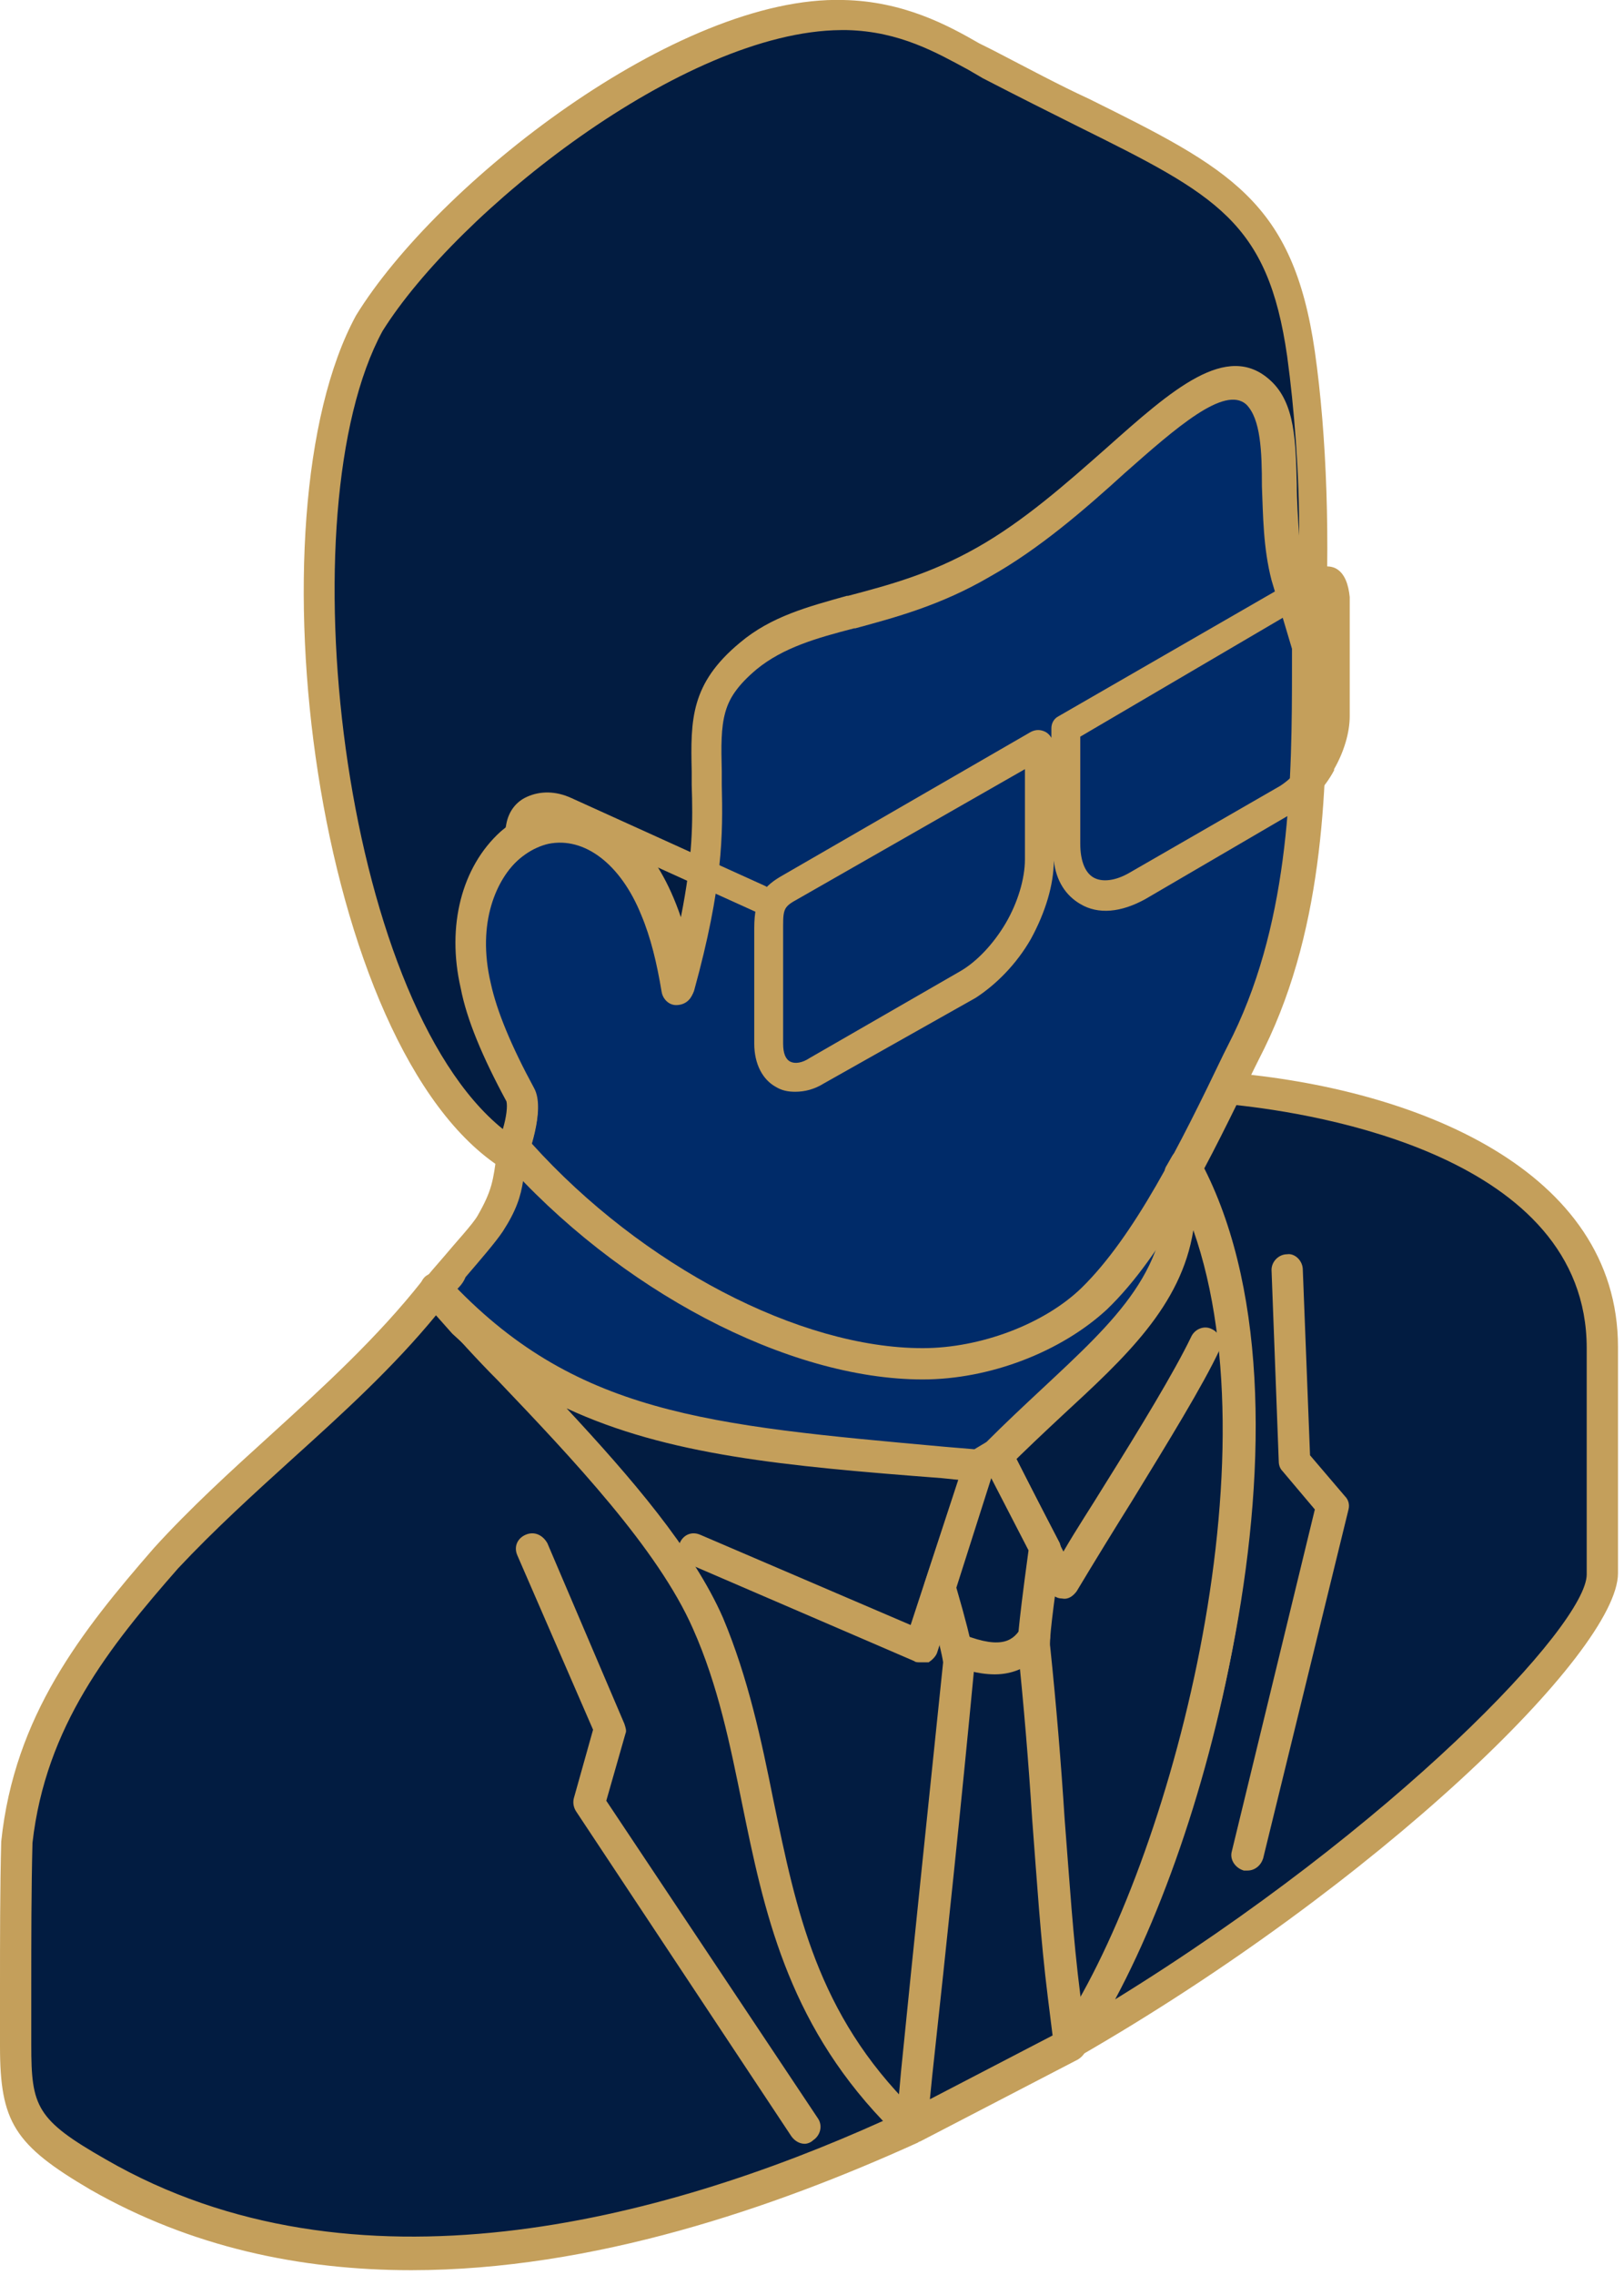
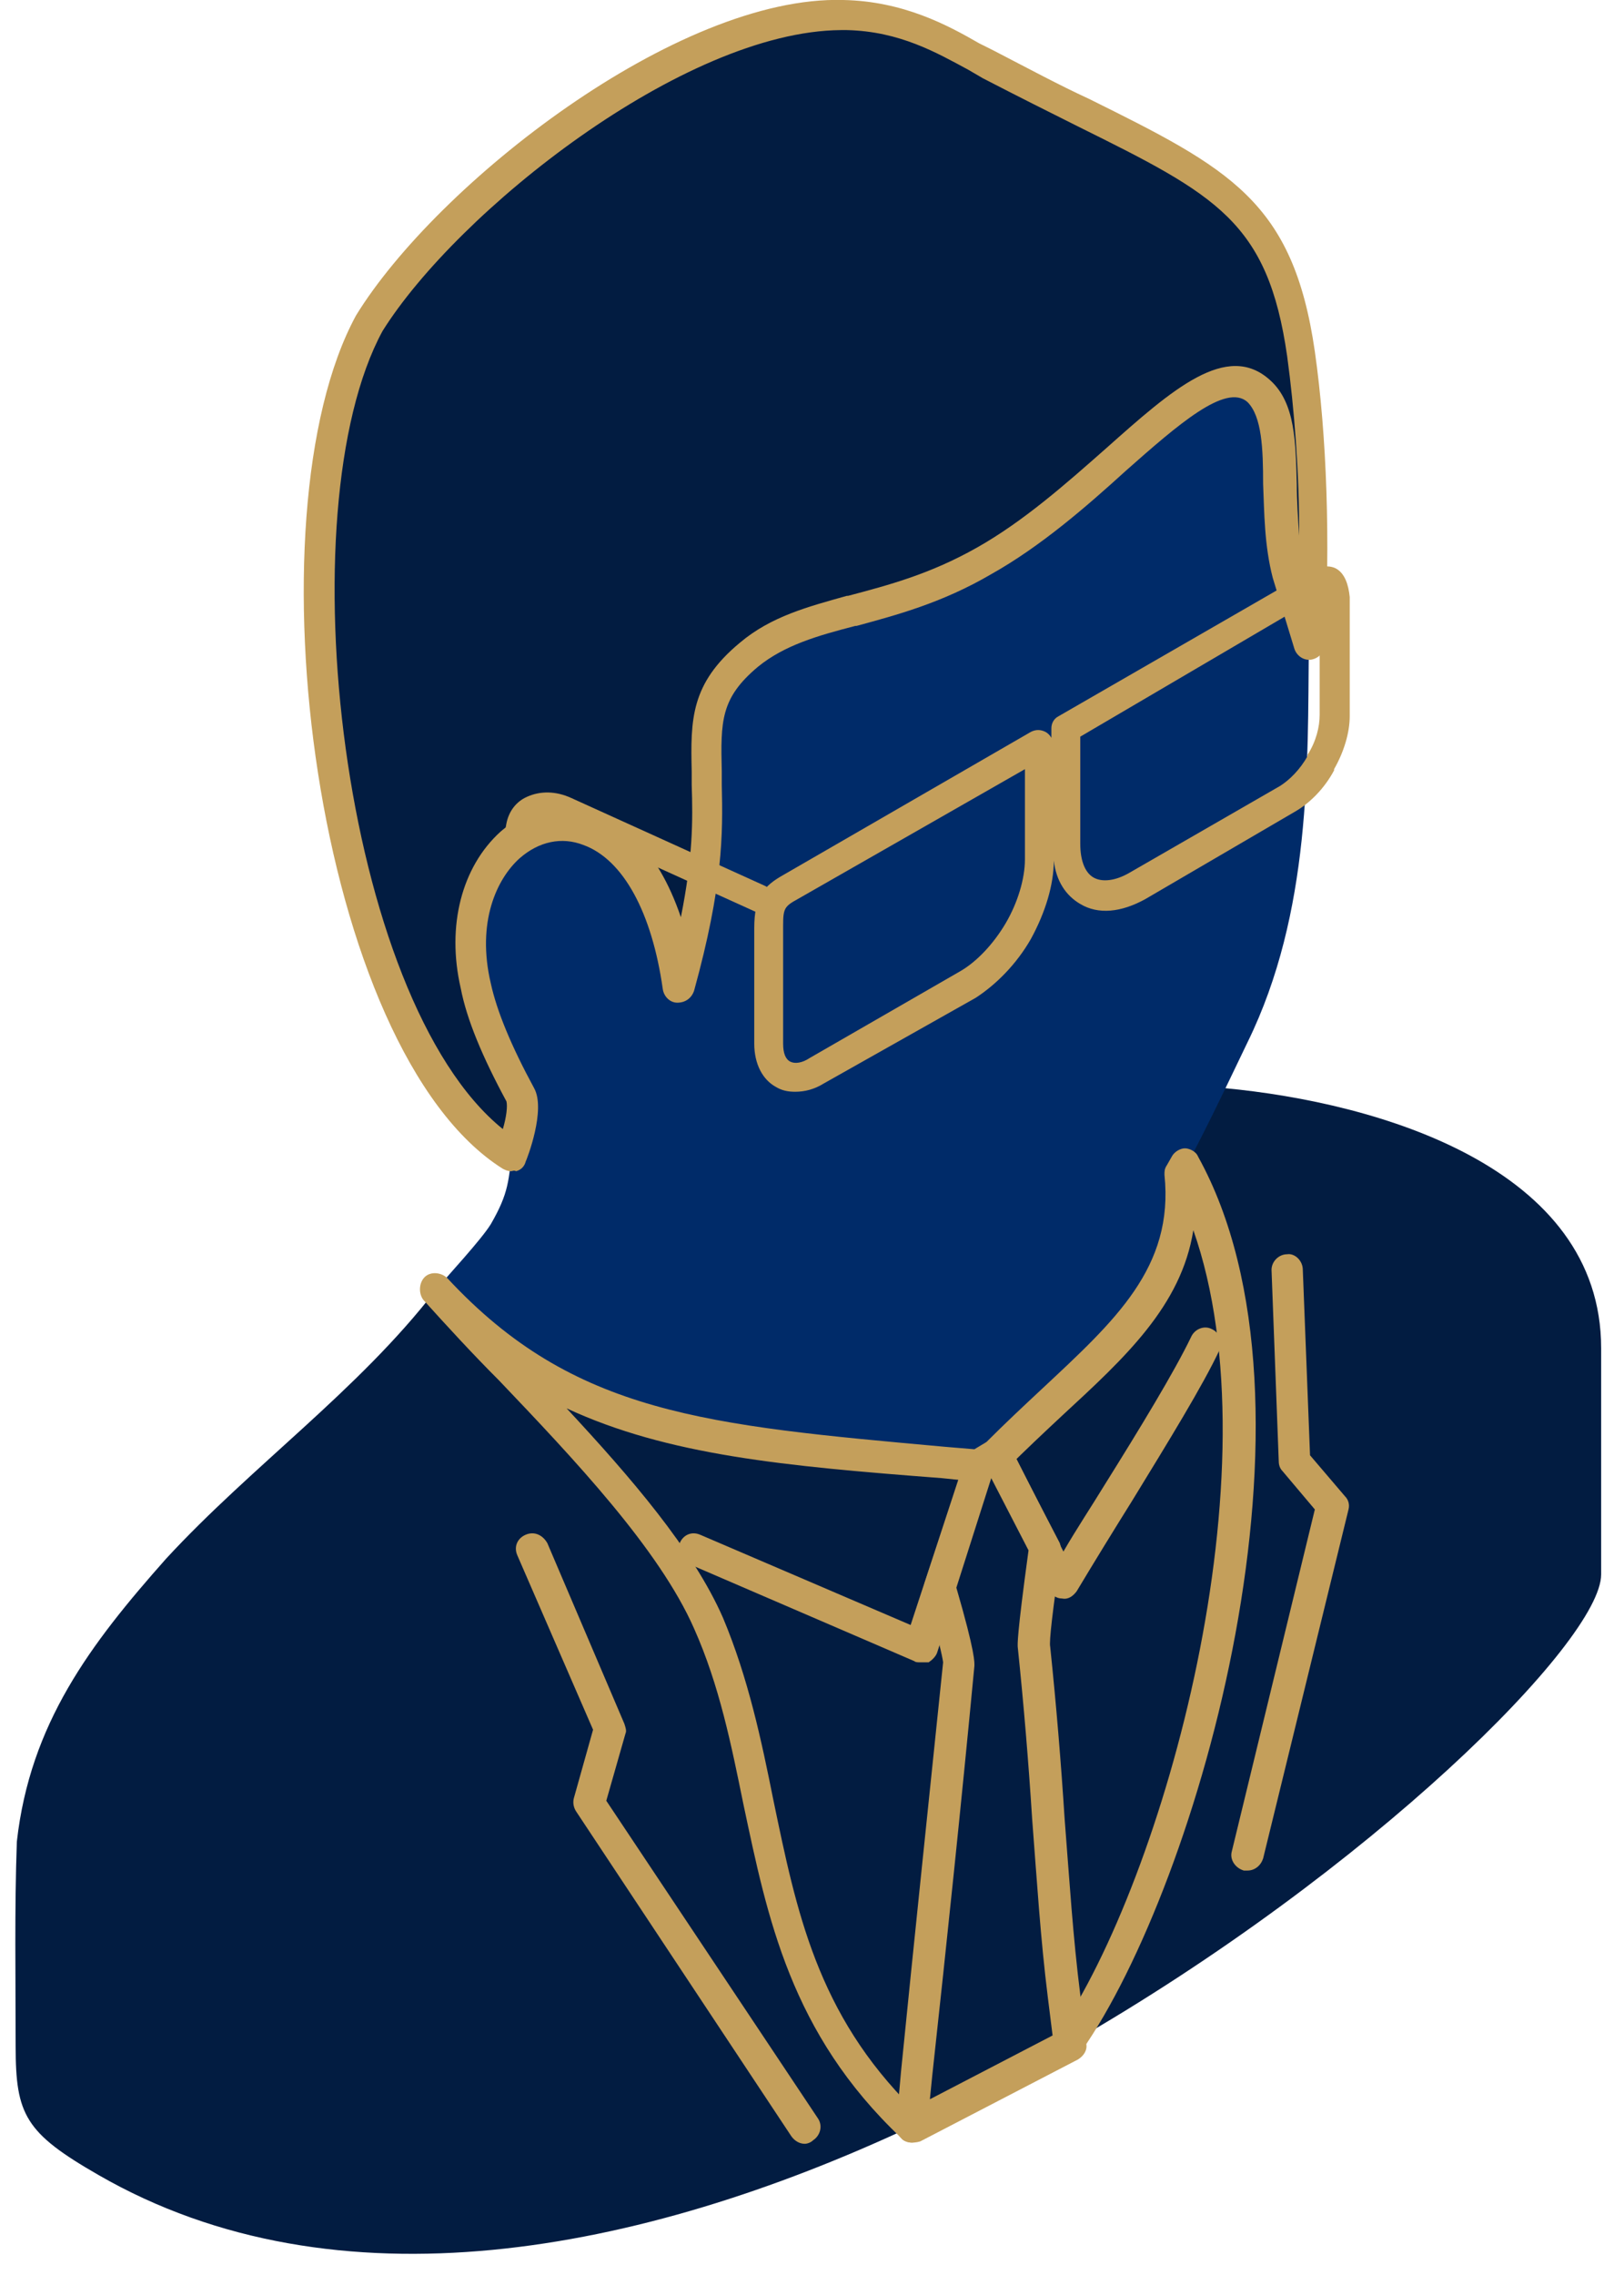
<svg xmlns="http://www.w3.org/2000/svg" width="135" height="189" viewBox="0 0 135 189" fill="none">
  <path fill-rule="evenodd" clip-rule="evenodd" d="M58.9 134.9C64.9 148.7 62 163.8 75.7 176.7C53.2 187.2 28 192.1 8.2 180.7C2.1 177.2 1.3 175.7 1.3 170C1.3 164.4 1.2 158.6 1.4 153C2.5 143.2 7.5 136.6 13.8 129.5C20.9 121.8 29.8 115.5 36.2 107.2C43.3 115.3 54.9 125.7 58.9 134.9ZM36.9 107.9L36.3 107.3C36.5 107.5 36.7 107.7 36.9 107.9ZM133.1 130.8V112C133.1 97 114.6 91.6 101.8 90.4C100.7 92.6 99.6 94.8 98.5 96.9C108.5 114.9 99.9 153.5 88.9 169.8C114 155.4 133.1 136.3 133.1 130.8Z" fill="#021C41" />
-   <path fill-rule="evenodd" clip-rule="evenodd" d="M100 97C109.1 114.5 102.3 148.2 92.7 166.1C115.9 151.8 131.9 135 131.9 130.8V112C131.9 96 109.3 92.5 102.7 91.8C101.8 93.6 100.9 95.3 100 97ZM88.9 171.2C88.5 171.2 88.2 171 87.9 170.8C87.5 170.3 87.4 169.7 87.8 169.1C98.5 153.3 107.1 115 97.4 97.6C97.2 97.2 97.2 96.8 97.4 96.3C98.5 94.2 99.6 92 100.7 89.8C101 89.3 101.5 89.1 102 89.1C117.7 90.4 134.5 97.2 134.5 111.9V130.7C134.5 137.2 114.5 156.6 89.6 170.9C89.3 171.1 89.1 171.2 88.9 171.2ZM36.3 109.2C32.7 113.6 28.4 117.5 24.3 121.2C21.1 124.1 17.8 127.1 14.8 130.3C9.1 136.8 3.8 143.4 2.7 153.1C2.6 157 2.6 161.1 2.6 165.1V169.9C2.6 175 3 176.1 8.8 179.4C29.4 191.3 55 184.5 73.4 176.2C65.4 167.8 63.5 158.7 61.7 149.9C60.7 145 59.7 140 57.6 135.3C54.7 128.7 47.6 121.2 41.4 114.7C39.6 112.9 37.9 111 36.3 109.2ZM34.2 188.6C25 188.6 15.9 186.7 7.5 181.9C1.2 178.2 0 176.3 0 170V165.2C0 161.2 0 157 0.1 153C1.2 142.5 6.8 135.5 12.8 128.6C15.8 125.3 19.2 122.2 22.4 119.3C26.8 115.3 31.4 111.1 35.1 106.4C35.3 106.1 35.7 105.9 36.1 105.9C36.4 105.9 36.8 106 37.1 106.3C37.1 106.3 37.1 106.3 37.1 106.4L37.7 107C37.8 107.1 37.8 107.2 37.9 107.3C39.6 109.2 41.4 111 43.3 113C49.7 119.7 57 127.3 60.1 134.3C62.2 139.3 63.3 144.5 64.3 149.5C66.2 158.8 68 167.7 76.6 175.8C76.9 176.1 77.1 176.5 77 177C76.9 177.4 76.6 177.8 76.3 178C64.4 183.4 49.3 188.6 34.2 188.6Z" fill="#C49F5B" />
  <path fill-rule="evenodd" clip-rule="evenodd" d="M36.2 107.2C37.2 106 40 103 40.8 101.7C42.3 99.1 42.3 98.1 42.6 95.1C55.7 110.2 86.4 119.1 98.2 97.6C101.5 105.6 92 120.9 79.8 125.5C70.8 128.8 57.2 126.8 50.3 120.4L38.6 109.8L36.2 107.2Z" fill="#002B69" />
-   <path fill-rule="evenodd" clip-rule="evenodd" d="M37.9 107.2L39.4 108.9L51 119.5C57.4 125.3 70.5 127.5 79.2 124.3C86 121.8 92.7 115.2 95.8 108C96.9 105.5 97.4 103.1 97.4 101.1C93.1 107.1 86.8 110.7 79 111.5C67.1 112.8 52.6 107.2 43.5 98C43.3 99.4 42.9 100.6 41.8 102.3C41.2 103.2 39.9 104.7 38.7 106.1C38.5 106.6 38.2 106.9 37.9 107.2ZM70.1 128.4C62.3 128.4 54.2 125.8 49.3 121.5L37.6 110.8L35.2 108.1C34.8 107.6 34.8 106.9 35.2 106.4C35.6 105.9 36.2 105.2 36.9 104.4C37.9 103.2 39.3 101.7 39.7 101C40.9 98.9 41 98.1 41.3 95.8L41.4 94.9C41.5 94.4 41.8 93.9 42.3 93.8C42.8 93.6 43.3 93.8 43.7 94.2C52.1 104 67 110.1 79 108.9C87.1 108.1 93.3 103.9 97.2 97C97.5 96.6 97.9 96.2 98.4 96.3C98.9 96.3 99.4 96.6 99.5 97.1C100.8 100.2 100.4 104.4 98.5 109C95.1 116.8 87.9 123.9 80.4 126.7C77.2 127.9 73.7 128.4 70.1 128.4Z" fill="#C49F5B" />
  <path fill-rule="evenodd" clip-rule="evenodd" d="M90.9 107.9C95.9 103.2 99.9 94.5 103.7 86.6C109 75.8 108.7 63.6 108.8 53.7L107 47.8C106.3 45.4 106.3 42.8 106.3 40.3C106.2 37.1 106.2 34.1 104.5 32.6C101.8 30.2 97.6 33.9 92.7 38.2C89.3 41.2 85.7 44.4 81.7 46.7C77.7 49 74.1 50 70.7 50.9C67.4 51.8 64.5 52.6 62.2 54.6C58.5 57.7 58.6 60.3 58.7 64.7C58.7 68.9 59 73.1 56.4 82C56.1 79.7 55.6 77.4 54.7 75.3C50 64 38.9 68 39.1 78.7C39.1 79.8 39.3 80.9 39.5 82C40.2 85 41.9 88.5 43.2 91C43.7 91.9 43.1 94.1 42.7 95.3C52.1 106 65.8 113.3 76.8 113.3C81.6 113.3 87.3 111.3 90.9 107.9Z" fill="#002B69" />
-   <path fill-rule="evenodd" clip-rule="evenodd" d="M44.2 95C53.4 105.2 66.5 112 76.7 112C81.5 112 86.8 110 89.9 107C94.3 102.7 98.1 95.1 101.7 87.6L102.5 86C107.3 76.1 107.4 64.6 107.4 55.4V53.9L105.7 48.2C105 45.5 105 42.8 104.9 40.4C104.9 37.5 104.8 34.8 103.6 33.6C101.8 32 97.8 35.5 93.5 39.3C90.2 42.3 86.4 45.6 82.3 47.9C78.2 50.3 74.4 51.3 71.1 52.2H71C67.9 53 65.1 53.8 62.9 55.6C59.8 58.2 59.8 60.1 59.9 64.3V65.4C60 69.5 60 73.8 57.6 82.5C57.4 83.1 56.9 83.5 56.2 83.5C55.6 83.5 55.1 83 55 82.4C54.6 80 54.1 77.9 53.3 76C51.6 71.8 48.6 69.5 45.6 70.1C43 70.7 40.2 73.6 40.3 78.9C40.3 79.9 40.4 80.9 40.7 81.9C41.2 84.2 42.4 87.1 44.3 90.6C44.9 91.3 44.8 92.8 44.2 95ZM76.7 114.6C65.5 114.6 51.4 107.2 41.7 96.2C41.4 95.8 41.3 95.4 41.4 94.9C42 93.1 42.1 91.9 42 91.6C40 87.9 38.7 84.8 38.2 82.2C37.9 81 37.8 79.9 37.8 78.7C37.7 73 40.7 68.3 45.2 67.4C48.6 66.7 53.2 68.3 55.9 74.8C56.1 75.3 56.3 75.8 56.4 76.3C57.4 71.3 57.4 68.3 57.4 65.3V64.2C57.3 59.9 57.3 56.9 61.4 53.5C64 51.3 67.1 50.5 70.3 49.6H70.4C73.8 48.7 77.2 47.8 81.1 45.6C85 43.4 88.5 40.3 91.9 37.3C97.3 32.5 101.9 28.4 105.5 31.7C107.6 33.6 107.6 36.9 107.7 40.3C107.7 42.7 107.8 45.1 108.4 47.4L110.2 53.2C110.3 53.3 110.3 53.5 110.3 53.6V55.3C110.3 64.8 110.2 76.7 105.1 87.1L104.3 88.7C100.6 96.3 96.8 104.2 92 108.8C88.2 112.3 82.3 114.6 76.7 114.6C76.8 114.6 76.8 114.6 76.7 114.6Z" fill="#C49F5B" />
  <path fill-rule="evenodd" clip-rule="evenodd" d="M30.7 26.8C22 42.8 27.5 86.4 42.5 95.9C42.8 95.1 43.8 91.9 43.2 90.9C41.8 88.4 40.2 84.9 39.5 81.9C36.2 67.5 53.4 60.7 56.4 81.9C59 72.9 58.7 68.8 58.7 64.6C58.6 60.2 58.5 57.6 62.2 54.5C64.6 52.5 67.5 51.7 70.7 50.8C74.1 49.9 77.7 48.9 81.7 46.6C85.7 44.3 89.3 41 92.7 38.1C97.6 33.7 101.8 30 104.5 32.5C106.1 34 106.2 37 106.3 40.2C106.3 42.7 106.4 45.3 107 47.7L108.8 53.6C109.3 45.8 109.1 36.8 108 29.5C105.9 15.2 99.6 14.7 82 5.4C79.2 3.9 75.6 1.5 70.1 1.3C56.9 0.9 37.2 16.3 30.7 26.8Z" fill="#021C41" />
  <path fill-rule="evenodd" clip-rule="evenodd" d="M31.8 27.5C23.7 42.4 28.4 83 41.8 93.8C42.1 92.8 42.2 91.9 42.1 91.5C40.1 87.8 38.8 84.7 38.3 82.1C37.1 76.9 38.4 72 41.6 69.1C43.9 67.1 46.8 66.5 49.5 67.5C51.5 68.2 54.6 70.3 56.6 76.2C57.6 71.2 57.6 68.2 57.5 65.2V64.1C57.4 59.8 57.4 56.8 61.5 53.4C64.1 51.2 67.2 50.4 70.4 49.5H70.5C73.9 48.6 77.3 47.7 81.2 45.5C85.1 43.3 88.6 40.2 92 37.2C97.4 32.4 102 28.3 105.6 31.6C107.7 33.5 107.7 36.8 107.8 40.2C107.8 41.6 107.9 43.1 108 44.5C108 39.2 107.6 34 107 29.6C105.4 18.4 101.1 16.2 89.6 10.5C87.2 9.3 84.6 8 81.7 6.5L80.5 5.8C77.9 4.4 74.8 2.6 70.4 2.5C70.2 2.5 70.1 2.5 69.9 2.5C56.8 2.6 38 17.6 31.8 27.5ZM42.5 97.3C42.2 97.3 42 97.2 41.8 97.1C26.2 87.3 20.5 42.9 29.6 26.2C36.3 15.3 56.3 -0.4 70.1 0C75.1 0.1 78.8 2.1 81.4 3.6L82.6 4.2C85.5 5.7 88.1 7.1 90.5 8.2C102.2 14 107.5 16.7 109.3 29.2C110.3 36.2 110.6 45.1 110.1 53.6C110.1 54.2 109.6 54.7 109 54.8C108.4 54.9 107.8 54.5 107.6 53.9L105.8 48C105.1 45.3 105.1 42.6 105 40.2C105 37.3 104.9 34.6 103.7 33.4C101.9 31.8 97.9 35.3 93.6 39.1C90.3 42.1 86.5 45.4 82.4 47.7C78.3 50.1 74.5 51.1 71.2 52H71.1C68 52.8 65.2 53.6 63 55.4C59.9 58 59.9 59.9 60 64.1V65.2C60.1 69.3 60.1 73.6 57.7 82.3C57.5 82.9 57 83.3 56.3 83.3C55.7 83.3 55.2 82.8 55.1 82.2C54.2 75.8 51.8 71.4 48.5 70.2C46.7 69.5 44.8 69.9 43.2 71.3C41.3 73 39.6 76.6 40.8 81.7C41.3 84 42.5 86.9 44.4 90.4C45.4 92.2 43.8 96.3 43.7 96.5C43.6 96.9 43.3 97.2 42.9 97.3C42.7 97.2 42.6 97.3 42.5 97.3Z" fill="#C49F5B" />
  <path fill-rule="evenodd" clip-rule="evenodd" d="M81.4 121.9C59.6 119.9 47.6 119.4 36.2 107.3C43.3 115.4 54.9 125.8 58.9 135C64.9 148.8 62 163.9 75.7 176.8L88.8 169.9C99 155.3 109.1 116.2 98.4 97L98 97.7C99.1 108 90.8 113 82.8 121L81.4 121.9Z" fill="#021C41" />
  <path fill-rule="evenodd" clip-rule="evenodd" d="M47.1 117C52.4 122.7 57.6 128.7 60.1 134.4C62.2 139.4 63.3 144.6 64.3 149.6C66.2 158.7 67.9 167.3 75.9 175.2L87.9 169C96.8 156 106.2 122.1 99.2 102.2C98.2 108.5 93.5 112.8 88.3 117.6C86.8 119 85.2 120.5 83.7 122C83.6 122.1 83.5 122.2 83.4 122.2L82 123C81.8 123.1 81.5 123.2 81.2 123.1L78.3 122.8C65.2 121.8 55.5 120.9 47.1 117ZM75.8 178C75.5 178 75.1 177.9 74.9 177.6C65.7 168.9 63.8 159.3 61.8 149.9C60.8 145 59.8 140 57.7 135.3C54.8 128.7 47.7 121.2 41.5 114.7C39.2 112.4 37.1 110.1 35.2 108C34.8 107.5 34.8 106.6 35.3 106.1C35.8 105.6 36.7 105.7 37.2 106.2C47.7 117.5 58.7 118.4 78.6 120.2L81 120.4L82 119.8C83.6 118.2 85.1 116.8 86.6 115.4C92.7 109.7 97.6 105.3 96.8 97.6C96.8 97.3 96.8 97.1 97 96.8L97.4 96.1C97.6 95.7 98.1 95.4 98.5 95.4C98.8 95.4 99.4 95.6 99.6 96.1C111 116.7 99.7 156.4 89.9 170.4C89.8 170.5 89.6 170.7 89.4 170.8L76.3 177.6C76.2 178 75.9 178 75.8 178Z" fill="#C49F5B" />
  <path fill-rule="evenodd" clip-rule="evenodd" d="M76.5 138.1C76.3 138.1 76.1 138.1 76 138L57.2 129.9C56.5 129.6 56.2 128.8 56.5 128.2C56.8 127.5 57.5 127.2 58.2 127.5L75.7 135L79.9 122.2C80.1 121.5 80.9 121.1 81.5 121.4C81.7 121.5 81.9 121.6 82 121.7C82 121.3 82.3 120.8 82.7 120.6C83.4 120.3 84.1 120.5 84.5 121.2L88.4 128.9C89.5 127 90.7 125.2 91.8 123.4C94.8 118.6 97.6 114 99 111.1C99.3 110.4 100.1 110.1 100.7 110.4C101.4 110.7 101.7 111.5 101.4 112.1C100 115.1 97.1 119.8 94.1 124.7C92.6 127.1 91 129.7 89.5 132.2C89.2 132.6 88.8 132.9 88.3 132.8C87.8 132.8 87.4 132.5 87.2 132.1L82.5 122.9C82.5 123 82.5 123 82.5 123.1L77.9 137.3C77.8 137.6 77.5 137.9 77.2 138.1C76.9 138.1 76.7 138.1 76.5 138.1Z" fill="#C49F5B" />
  <path fill-rule="evenodd" clip-rule="evenodd" d="M75.8 176.7L88.9 169.8C88.7 167.9 88.6 167.5 88.4 165.7C87.3 156.5 87 146.5 85.8 136.7C85.8 136.3 86.2 132.5 86.8 128.6L82.9 121L81.4 121.9L78.2 131.8C79 134.6 79.8 137.6 79.8 138.2C78.6 149.8 77.5 161.2 76.3 172.3C76 173.9 75.9 175 75.8 176.7Z" fill="#021C41" />
  <path fill-rule="evenodd" clip-rule="evenodd" d="M79.5 131.9C81.1 137.4 81 138.1 81 138.4C79.9 150 78.7 161.4 77.5 172.4L77.3 174.4L87.5 169.1L87.1 165.9C86.5 161.1 86.2 156.3 85.8 151.1C85.5 146.4 85.1 141.6 84.6 136.8C84.6 136.6 84.5 136.1 85.5 128.8L82.4 122.8L79.5 131.9ZM75.8 178C75.5 178 75.3 177.9 75.1 177.8C74.7 177.5 74.5 177.1 74.5 176.6L74.9 172.1C76 161.1 77.2 149.7 78.4 138.1C78.4 138.1 78.3 137.1 76.9 132.2C76.8 131.9 76.8 131.6 76.9 131.4L80.2 121.5C80.3 121.2 80.5 120.9 80.8 120.8L82.3 119.9C82.6 119.7 83 119.7 83.3 119.8C83.6 119.9 83.9 120.1 84.1 120.5L88.1 128.2C88.2 128.5 88.2 128.7 88.2 129C87.5 133.8 87.2 136.4 87.3 136.8C87.8 141.6 88.2 146.4 88.5 151.1C88.9 156.2 89.2 161 89.8 165.7L90.3 169.8C90.4 170.3 90.1 170.8 89.6 171.1L76.5 177.9C76.2 178 75.9 178 75.8 178Z" fill="#C49F5B" />
-   <path fill-rule="evenodd" clip-rule="evenodd" d="M82.7 139.1C81.2 139.1 79.8 138.6 79.1 138.3C78.4 138 78.1 137.3 78.4 136.6C78.7 135.9 79.4 135.6 80.1 135.8C83.4 137.1 84.3 136.2 84.9 135.2C85.3 134.6 86.1 134.4 86.7 134.8C87.3 135.2 87.5 136 87.1 136.6C85.9 138.5 84.2 139.1 82.7 139.1Z" fill="#C49F5B" />
  <path fill-rule="evenodd" clip-rule="evenodd" d="M66.9 178.1C66.5 178.1 66.1 177.9 65.8 177.5L47.9 150.5C47.7 150.2 47.6 149.8 47.7 149.4L49.3 143.7L43 129.2C42.7 128.5 43 127.8 43.7 127.5C44.4 127.2 45.1 127.5 45.5 128.2L51.9 143.2C52 143.5 52.1 143.8 52 144L50.4 149.6L68 176C68.4 176.6 68.2 177.4 67.6 177.8C67.4 178 67.1 178.1 66.9 178.1Z" fill="#C49F5B" />
  <path fill-rule="evenodd" clip-rule="evenodd" d="M103.7 155.4C103.6 155.4 103.5 155.4 103.4 155.4C102.7 155.2 102.2 154.5 102.4 153.8L109.3 125.4L106.6 122.2C106.4 122 106.3 121.7 106.3 121.4L105.7 105.5C105.7 104.8 106.3 104.2 107 104.2C107.6 104.1 108.3 104.7 108.3 105.5L108.9 120.9L111.8 124.3C112.1 124.6 112.2 125 112.1 125.4L105 154.4C104.8 155 104.3 155.4 103.7 155.4Z" fill="#C49F5B" />
  <path fill-rule="evenodd" clip-rule="evenodd" d="M89.8 61.2V70.1C89.8 71.5 90.2 72.5 90.9 72.9C91.6 73.3 92.7 73.2 93.9 72.5L106.4 65.3C107.2 64.8 108.1 63.9 108.7 62.8V62.7C109.4 61.6 109.7 60.4 109.7 59.4V49.8C109.7 49.7 109.7 49.6 109.7 49.5C109.6 49.6 109.5 49.6 109.4 49.7L89.8 61.2ZM85.2 63.9L66.3 74.7C65.2 75.3 65.1 75.5 65.1 76.9V86.7C65.1 87.5 65.3 88 65.7 88.2C66.1 88.4 66.7 88.3 67.3 87.9L79.8 80.7C81.2 79.9 82.6 78.4 83.6 76.7C84.6 75 85.2 73 85.2 71.4V63.9ZM66.1 90.7C65.5 90.7 65 90.6 64.5 90.3C63.4 89.7 62.7 88.4 62.7 86.7V77.1C62.7 74.5 63.5 73.6 65.1 72.7L85.7 60.8C86.1 60.6 86.5 60.6 86.9 60.8C87.1 60.9 87.3 61.1 87.4 61.3V60.5C87.4 60.1 87.6 59.7 88 59.5L108.3 47.8C109.2 47.3 110.1 46.8 111 47.2C111.8 47.6 112.1 48.6 112.2 49.6V49.9V59.5C112.2 60.9 111.7 62.5 110.9 63.9V64C110.1 65.5 108.9 66.7 107.7 67.4L95.2 74.7C93.2 75.8 91.3 76 89.8 75.1C88.6 74.4 87.8 73.2 87.6 71.5C87.6 73.5 86.9 75.8 85.7 78C84.5 80.1 82.8 81.8 81.1 82.9L68.5 90C67.7 90.5 66.9 90.7 66.1 90.7Z" fill="#C49F5B" />
  <path fill-rule="evenodd" clip-rule="evenodd" d="M63.2 75.8C63 75.8 62.9 75.8 62.7 75.7L46.6 68.4C46 68.1 45.3 68 44.9 68.2C44.8 68.3 44.6 68.4 44.5 68.8L44.2 70C44.1 70.6 43.4 71 42.8 70.9C42.2 70.7 41.8 70.1 41.9 69.5L42.1 68.4C42.3 67.4 42.9 66.6 43.8 66.2C44.9 65.7 46.2 65.7 47.5 66.3L63.6 73.6C64.2 73.9 64.5 74.6 64.2 75.2C64.1 75.5 63.7 75.8 63.2 75.8Z" fill="#C49F5B" />
</svg>